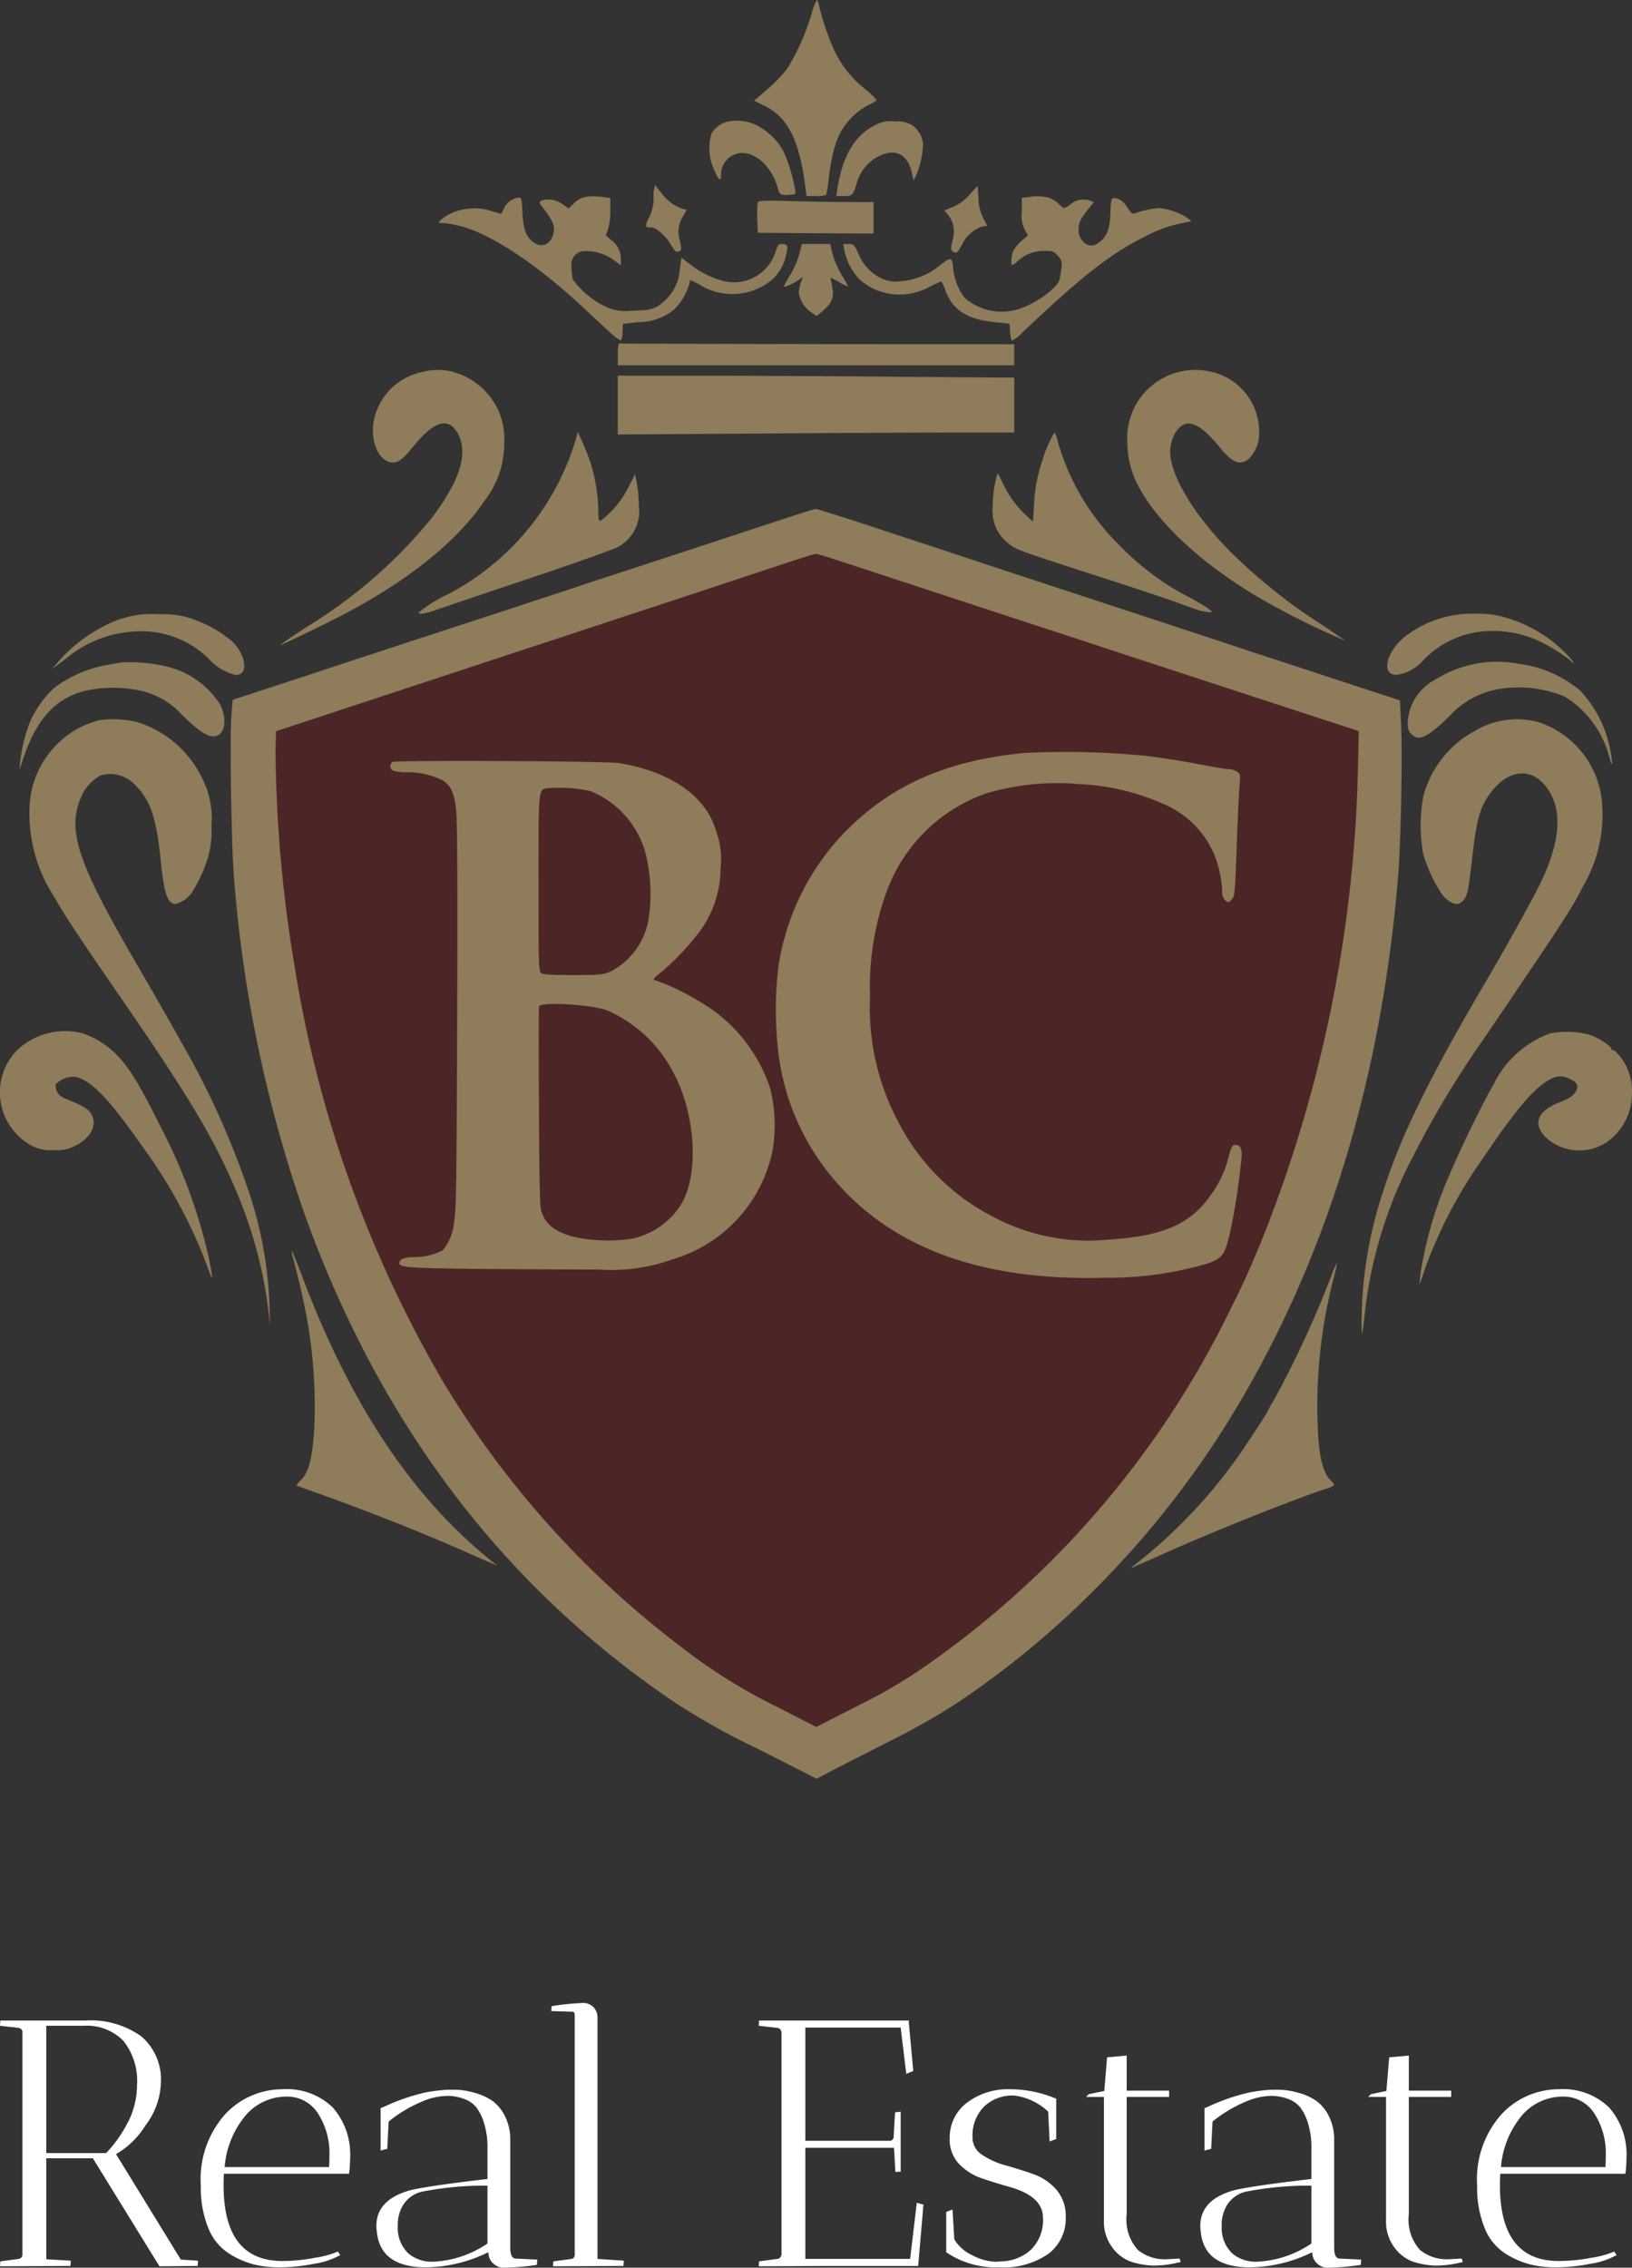
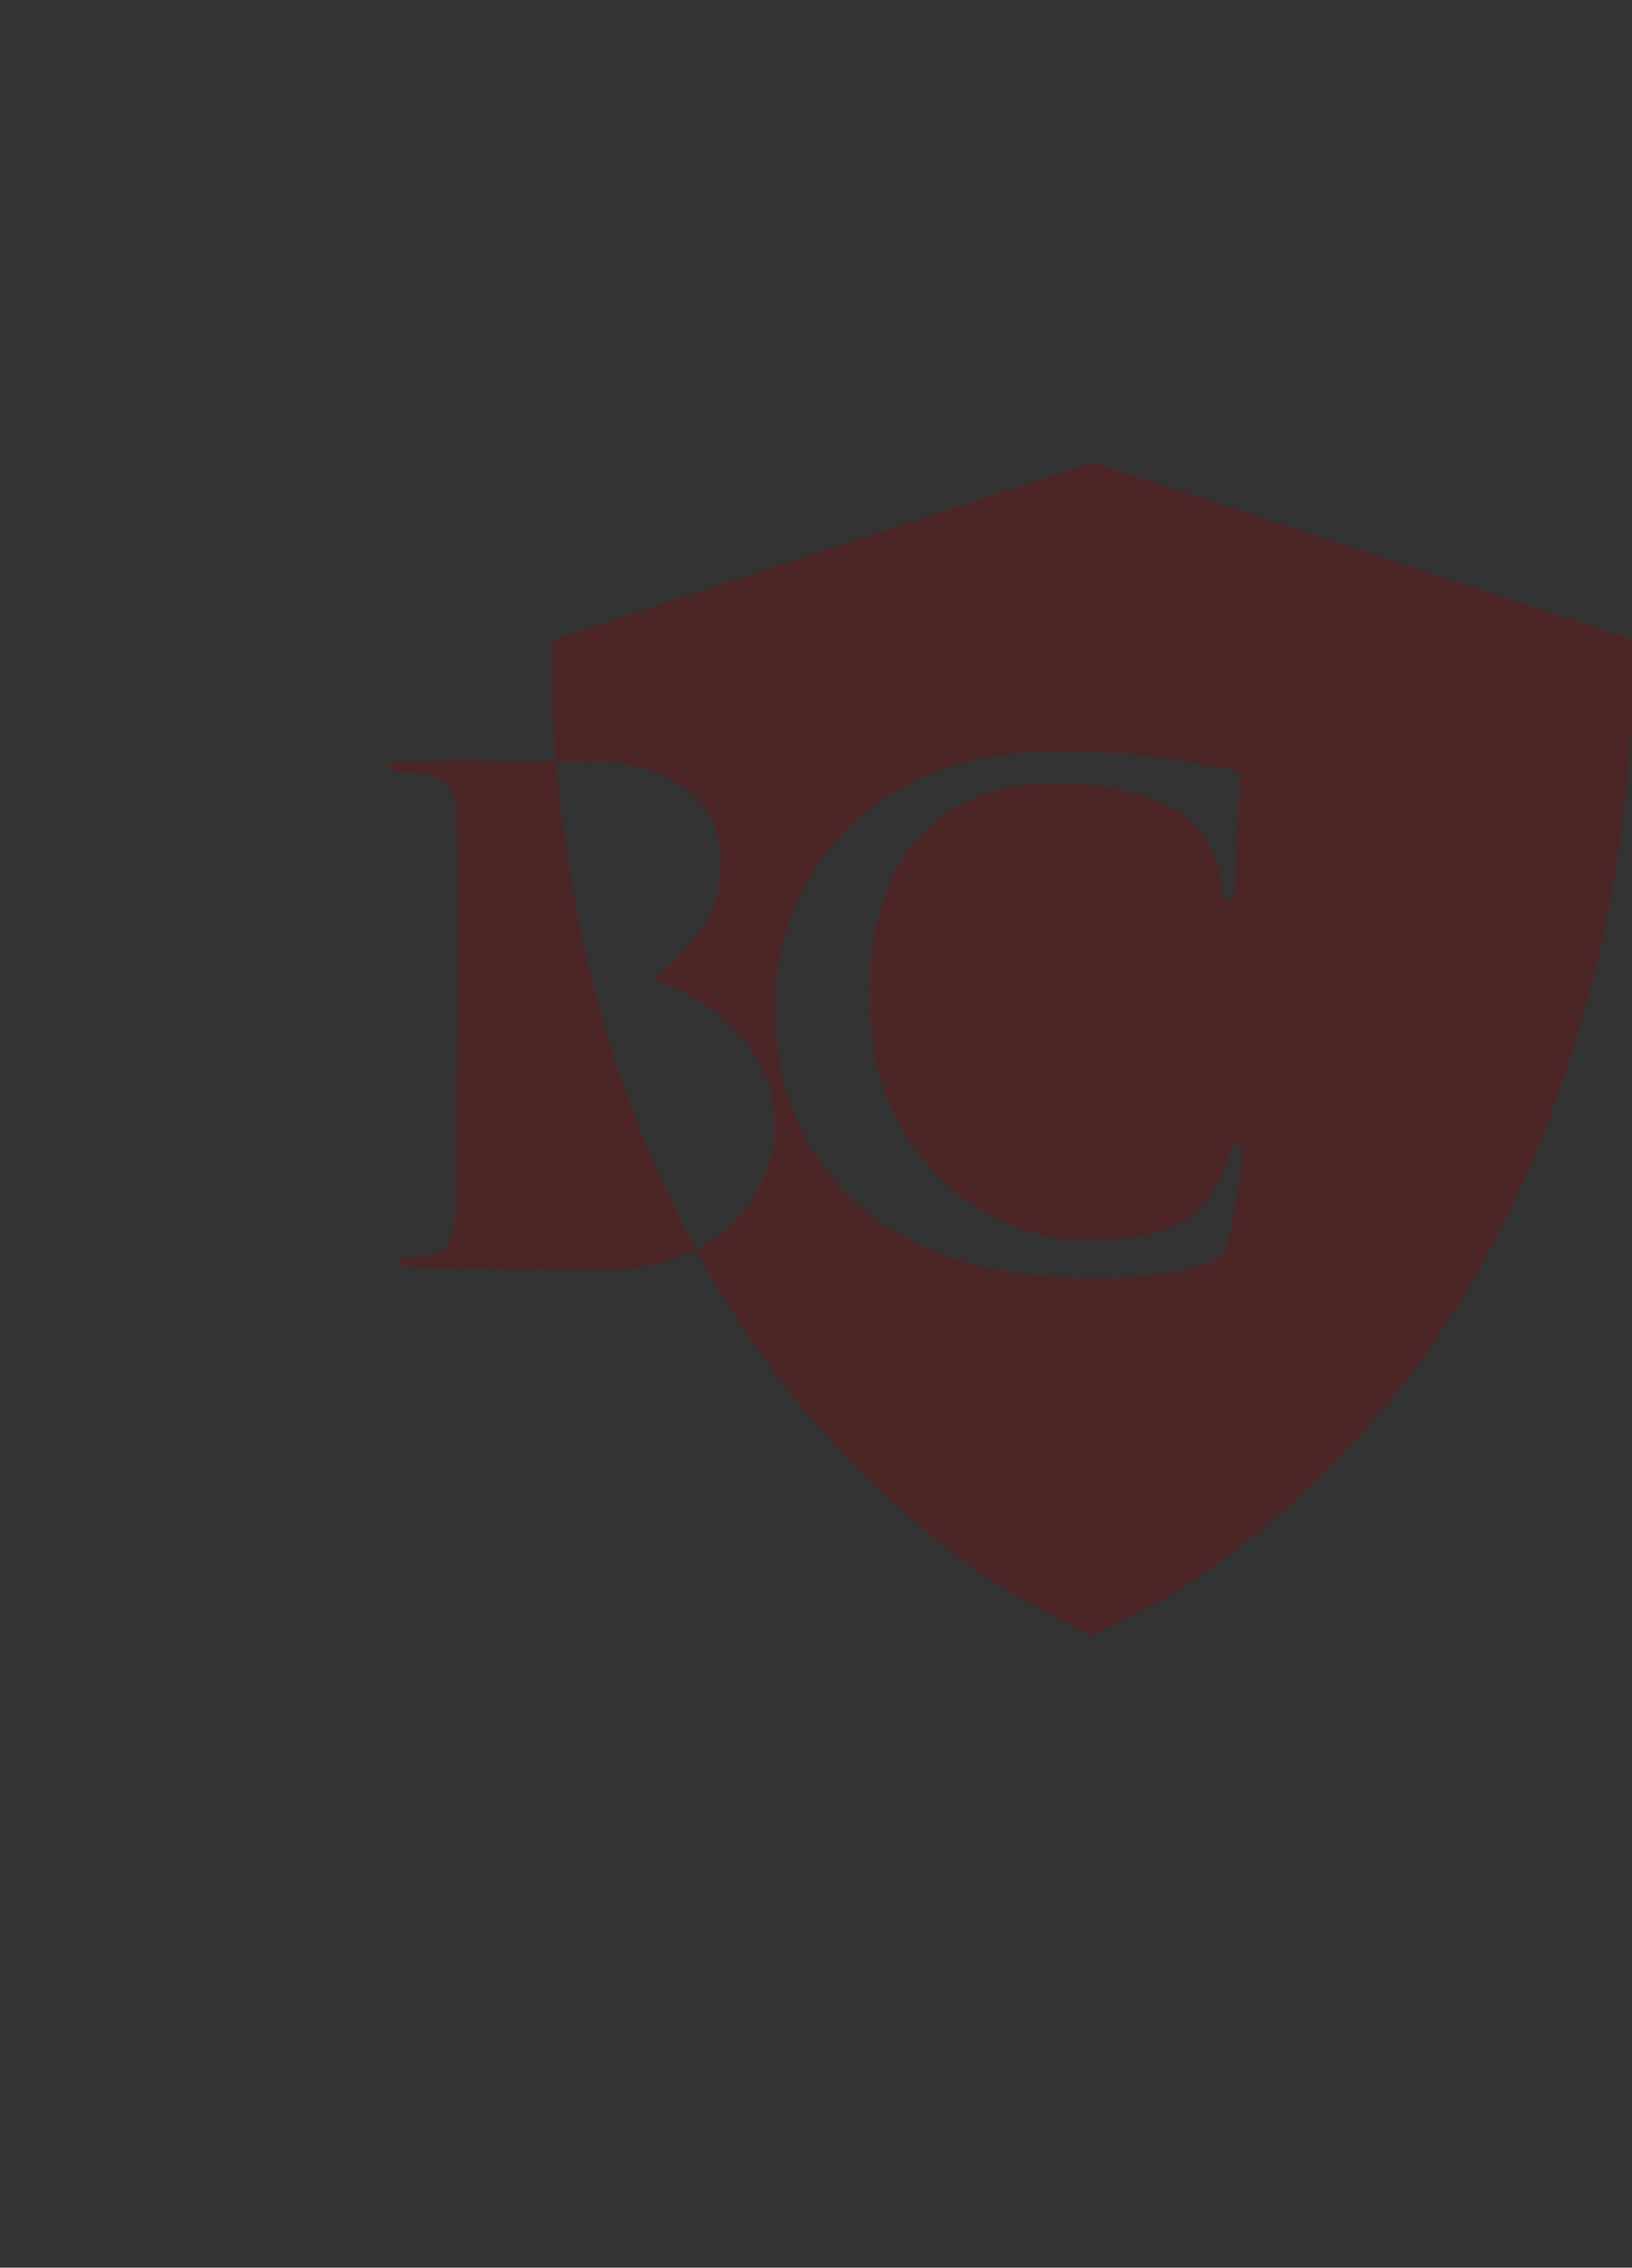
<svg xmlns="http://www.w3.org/2000/svg" width="93.137" height="129.368" viewBox="0 0 93.137 129.368">
  <rect x="0" y="0" width="93.137" height="129.368" fill="#333333" stroke="none" />
  <g id="Group_73" data-name="Group 73" transform="translate(0)">
    <g id="WhatsApp-Image-2024-04-10-at-15.11.27-_1_" transform="translate(0 0)">
-       <path id="Path_135" data-name="Path 135" d="M189.295-1471.322a14.027,14.027,0,0,0,.905,2.638,6.281,6.281,0,0,0,1.733,2.134,4.55,4.55,0,0,1,.649.623,1.389,1.389,0,0,1-.444.265,3.957,3.957,0,0,0-.948.692c-.794.794-1.11,1.648-1.349,3.577a5.967,5.967,0,0,1-.137.871,1.344,1.344,0,0,1-.581.068h-.546l-.051-.41c-.333-2.741-1-4.081-2.348-4.738l-.589-.29.777-.674a8.3,8.3,0,0,0,1.135-1.187,13.052,13.052,0,0,0,1.366-3.1,3.369,3.369,0,0,1,.307-.786C189.209-1471.638,189.261-1471.493,189.295-1471.322Zm-3.629,6.8a3.555,3.555,0,0,1,1.648,1.622,9.489,9.489,0,0,1,.606,2.032c.051.316.051.316-.273.342-.521.051-.606.009-.709-.376-.333-1.238-1.281-2.1-2.177-2a1.23,1.23,0,0,0-1.059,1.255c0,.393-.128.307-.384-.282a2.9,2.9,0,0,1-.154-2.109,1.512,1.512,0,0,1,1.093-.692A2.581,2.581,0,0,1,185.666-1464.526Zm8.939.026a1.416,1.416,0,0,1,.623,1.135,4.96,4.96,0,0,1-.4,1.742l-.137.273-.1-.453c-.222-.982-.871-1.357-1.725-1a2.433,2.433,0,0,0-1.434,1.665c-.2.64-.256.683-.734.683h-.418l.051-.367c.29-1.878.982-3.082,2.109-3.646a1.807,1.807,0,0,1,1.229-.239A1.532,1.532,0,0,1,194.605-1464.5Zm-14.284,3.9a2.581,2.581,0,0,0,1.2.879l.222.051-.2.359a1.616,1.616,0,0,0-.188,1.4c.111.529.1.546-.068.615-.154.051-.213,0-.418-.342-.324-.555-.845-1.024-1.153-1.024a.687.687,0,0,1-.3-.051,1.162,1.162,0,0,1,.171-.5,2.489,2.489,0,0,0,.265-1.187,1.7,1.7,0,0,1,.094-.683C179.972-1461.042,180.142-1460.82,180.322-1460.6Zm18.348,1.409.222.427-.3.051a2,2,0,0,0-1.144,1.042c-.29.5-.282.5-.5.384-.137-.077-.145-.128-.034-.649a1.578,1.578,0,0,0-.265-1.469l-.2-.23.478-.2a2.484,2.484,0,0,0,.948-.692l.47-.512.051.709A2.491,2.491,0,0,0,198.669-1459.19Zm-21.729-1.212.444.06v.7a3.817,3.817,0,0,1-.128,1.067l-.128.367.3.256a1.32,1.32,0,0,1,.555,1.084v.35l-.359-.248a2.647,2.647,0,0,0-1.887-.538.794.794,0,0,0-.572.9,3.025,3.025,0,0,0,.085.709,4.842,4.842,0,0,0,1.793,1.511,2.585,2.585,0,0,0,1.537.265c1.11-.009,1.392-.085,1.947-.6a2.649,2.649,0,0,0,.82-1.75l.094-.674.512.393a5.2,5.2,0,0,0,2.032.973,2.489,2.489,0,0,0,2.835-1.724c.111-.333.179-.418.324-.418.376,0,.41.094.265.649a2.511,2.511,0,0,1-.956,1.511,3.55,3.55,0,0,1-3.987.154c-.231-.12-.452-.23-.487-.248s-.068.043-.068.137a3.388,3.388,0,0,1-.9,1.545,3.217,3.217,0,0,1-2.049.709l-.862.094-.017.435a1.352,1.352,0,0,1-.085.5c-.043.043-.316-.154-.615-.427s-1.016-.948-1.6-1.485c-2.613-2.433-5.208-4.149-6.967-4.6a5.683,5.683,0,0,0-.973-.171c-.29,0-.3,0-.145-.171a2.842,2.842,0,0,1,1.622-.649,2.869,2.869,0,0,1,1.221.119l.615.179.171-.342a1.07,1.07,0,0,1,.837-.589c.145,0,.171.085.2.837.06.956.188,1.34.572,1.665.487.41,1.016.214,1.2-.435.1-.384-.017-.734-.47-1.315-.376-.478-.376-.5-.2-.589a1.386,1.386,0,0,1,1.2.222l.342.231.282-.273C175.7-1460.419,176.061-1460.5,176.941-1460.4Zm25.408.026a1.513,1.513,0,0,1,.6.342,1.218,1.218,0,0,0,.342.265,1.436,1.436,0,0,0,.35-.213,1.163,1.163,0,0,1,1.1-.222l.239.094-.29.367c-.478.6-.581.8-.581,1.2a.878.878,0,0,0,.222.64c.307.367.683.359,1.084-.017.359-.333.5-.785.512-1.7.009-.435.051-.674.12-.7.239-.094.632.145.854.521.179.307.256.367.4.333a6,6,0,0,1,1.383-.307,3.7,3.7,0,0,1,1.614.547l.256.2-.256.06a7.865,7.865,0,0,0-2.22.726c-2.075,1.016-3.714,2.28-7.146,5.541a2.349,2.349,0,0,1-.64.5,2.153,2.153,0,0,1-.094-.521l-.034-.453-.879-.094c-1.537-.154-2.382-.7-2.783-1.818a2.4,2.4,0,0,0-.222-.5,6.485,6.485,0,0,0-.649.29,3.542,3.542,0,0,1-3.21.137,3.461,3.461,0,0,1-.871-.6,3.462,3.462,0,0,1-.811-1.605l-.06-.359h.307c.29,0,.316.026.581.6a2.6,2.6,0,0,0,1.34,1.383,1.872,1.872,0,0,0,1.076.137,3.9,3.9,0,0,0,2.271-.956c.615-.444.632-.435.709.307a3.307,3.307,0,0,0,.615,1.571,3.21,3.21,0,0,0,3.074.683c.973-.29,2.288-1.229,2.373-1.716.179-.956.171-1.033-.094-1.332-.248-.273-.29-.29-.8-.282a2.155,2.155,0,0,0-1.5.589,1.206,1.206,0,0,1-.307.213c-.1,0-.051-.615.077-.845a2.335,2.335,0,0,1,.47-.547l.35-.3-.171-.282a1.816,1.816,0,0,1-.179-1.076v-.785l.367-.034A2.829,2.829,0,0,1,202.349-1460.376Zm-11.364.265h1.426v1.793l-3.3-.017-3.313-.026-.026-.8a5.912,5.912,0,0,1,.026-.931c.043-.111.307-.12,1.9-.077C188.714-1460.137,190.191-1460.112,190.985-1460.112Zm-1,2.621a5.2,5.2,0,0,0,.632,1.588,5.528,5.528,0,0,1,.342.606,2.066,2.066,0,0,1-.521-.256c-.5-.273-.521-.282-.461-.1.026.111.077.376.1.606.051.453-.1.751-.632,1.2l-.282.239-.324-.222a1.659,1.659,0,0,1-.7-1.127,2.569,2.569,0,0,1,.12-.564l.111-.324-.239.171c-.273.2-.845.453-.845.376a5.815,5.815,0,0,1,.342-.623,5.1,5.1,0,0,0,.632-1.571l.051-.23h1.622Zm-.581,5.481,11.031.008v1.2H177.812v-.58a2.517,2.517,0,0,1,.051-.64.494.494,0,0,1,.273-.017C178.264-1452.035,183.335-1452.018,189.406-1452.009Zm-21.028,1.579a3.957,3.957,0,0,1,2.954,4.115,5.315,5.315,0,0,1-1.144,3.27c-1.571,2.331-4.482,4.645-8.3,6.6-1.264.649-3.261,1.605-3.347,1.605-.034,0,.632-.453,1.477-1.008a27.935,27.935,0,0,0,7.189-6.258c1.588-2.109,2.066-3.629,1.511-4.738-.512-1.025-1.349-.828-2.519.606-.632.777-.888.982-1.212.982-.837,0-1.375-1.315-1.059-2.561a3.526,3.526,0,0,1,2.724-2.6A3.375,3.375,0,0,1,168.377-1450.43Zm43.175-.026a3.5,3.5,0,0,1,2.86,3.586,2.016,2.016,0,0,1-.623,1.434c-.47.367-.931.179-1.6-.657-.777-.956-1.332-1.383-1.827-1.383-.606,0-1.127.99-1.007,1.9.188,1.392,1.469,3.424,3.355,5.344a31.535,31.535,0,0,0,5.353,4.277c.657.444,1.238.837,1.281.871a44.8,44.8,0,0,1-5.037-2.519c-3.15-1.87-5.609-4.141-6.728-6.207a5.149,5.149,0,0,1-.683-2.519A3.889,3.889,0,0,1,211.553-1450.456Zm-18.091.307,6.975.051v3.133h-3.56c-1.964,0-7.052.026-11.313.06l-7.752.051v-3.355h4.337C184.531-1450.208,189.619-1450.182,193.461-1450.148Zm-17.152,5.08a9.878,9.878,0,0,1,.393,2.6c0,.41.026.546.12.546a5.54,5.54,0,0,0,1.6-1.929l.376-.734.1.5a7.444,7.444,0,0,1,.111,1.255,2.307,2.307,0,0,1-1.2,2.4c-.239.128-2.484.931-4.978,1.767s-4.867,1.639-5.268,1.776c-.734.265-1.11.325-1.11.188a7.841,7.841,0,0,1,1.665-1.042,14.7,14.7,0,0,0,7.308-8.871l.1-.384.282.606A13.489,13.489,0,0,1,176.309-1445.068Zm26.629-1.323a13.514,13.514,0,0,0,3.509,5.865,15.245,15.245,0,0,0,3.979,2.963,10.325,10.325,0,0,1,1.084.64l.239.2h-.256a3.343,3.343,0,0,1-.811-.2l-1.281-.461c-.4-.145-2.28-.768-4.183-1.383-4.448-1.434-4.645-1.511-5.063-1.827a2.37,2.37,0,0,1-.939-2.228,5.816,5.816,0,0,1,.265-1.784c.017-.043.128.145.239.41a6.142,6.142,0,0,0,1.366,1.93l.418.384.06-.914a8.732,8.732,0,0,1,.47-2.544,6.639,6.639,0,0,1,.7-1.622A1.809,1.809,0,0,1,202.938-1446.391Zm-9.528,5.157c2.3.751,4.551,1.5,5.02,1.656s3.39,1.118,6.489,2.134,6.019,1.981,6.489,2.134,3.142,1.042,5.942,1.955l5.1,1.673.06,1.264c.094,1.733-.009,6.822-.162,8.726-.973,11.893-4.252,22.386-9.767,31.248a53.5,53.5,0,0,1-7.5,9.434,51.207,51.207,0,0,1-8.008,6.591,40.122,40.122,0,0,1-3.842,2.16c-1.409.717-2.9,1.477-3.321,1.7l-.751.393-3.347-1.7a39.88,39.88,0,0,1-4.79-2.681q-14.536-9.835-20.994-27.577a75.76,75.76,0,0,1-4.115-19.4c-.154-1.716-.256-8.23-.145-9.426l.068-.768,2.177-.709c1.2-.393,3.219-1.059,4.482-1.477s4.61-1.511,7.428-2.433,5.336-1.742,5.592-1.836,2.6-.854,5.208-1.708,5.524-1.819,6.489-2.135,1.819-.589,1.9-.589S191.122-1441.995,193.41-1441.235Zm-39.914,4.892a7.169,7.169,0,0,1,2.3,1.281c.828.811.948,1.938.213,1.93a3.016,3.016,0,0,1-1.537-.922,5.441,5.441,0,0,0-3.936-1.571,6.626,6.626,0,0,0-4.218,1.562l-.794.589.444-.512a8.476,8.476,0,0,1,2.348-1.844,5.875,5.875,0,0,1,3.415-.768A4.893,4.893,0,0,1,153.5-1436.343Zm74.825-.111a7.891,7.891,0,0,1,3.646,2.143c.41.427.555.666.213.35a9.632,9.632,0,0,0-1.93-1.17,6.3,6.3,0,0,0-3.176-.478,5.411,5.411,0,0,0-3.261,1.6,2.533,2.533,0,0,1-1.554.871c-1,0-.512-1.562.734-2.373a6.248,6.248,0,0,1,3.705-1.119A5.7,5.7,0,0,1,228.321-1436.454Zm-76.336,2.818a4.977,4.977,0,0,1,3.159,2.228c.418.9.213,1.776-.418,1.776-.376,0-.888-.35-1.767-1.212a4.6,4.6,0,0,0-2.22-1.357,7.519,7.519,0,0,0-3.27-.043c-1.708.41-2.8,1.579-3.56,3.791l-.248.743.051-.512a9,9,0,0,1,.589-2.322,6.24,6.24,0,0,1,1.332-1.844,7.1,7.1,0,0,1,3.108-1.332c.282-.051.606-.111.726-.128A9.282,9.282,0,0,1,151.985-1433.636Zm77.181-.145a6.791,6.791,0,0,1,3.569,1.537,6.828,6.828,0,0,1,1.759,3.629c.111.666.068.76-.085.2a5.842,5.842,0,0,0-2.519-3.466,6.785,6.785,0,0,0-3.774-.453,4.936,4.936,0,0,0-2.894,1.605c-1.247,1.187-1.7,1.392-2.117.965-.179-.171-.213-.29-.213-.7a2.928,2.928,0,0,1,1.562-2.4A6.646,6.646,0,0,1,229.166-1433.781Zm-78.744,3.347a6.093,6.093,0,0,1,3.646,3.15,4.951,4.951,0,0,1,.555,2.732,5.651,5.651,0,0,1-.188,1.793,7.99,7.99,0,0,1-.956,2.075,1.707,1.707,0,0,1-.9.615c-.461,0-.657-.572-.854-2.484-.239-2.391-.581-3.415-1.4-4.243a1.939,1.939,0,0,0-2.006-.615,2.442,2.442,0,0,0-1.11,1.187c-.854,1.9-.273,3.7,3.065,9.443,1.366,2.356,1.81,3.133,2.587,4.525a47.013,47.013,0,0,1,3.765,8.222,23.038,23.038,0,0,1,1.315,7.018c.026.683.026,1.067.009.854a25.155,25.155,0,0,0-1.912-7.522c-1.264-3.005-2.758-5.5-6.753-11.278-2.16-3.125-3.15-4.628-3.68-5.584a8.689,8.689,0,0,1-1.349-5.327,5.366,5.366,0,0,1,2.86-4.269,5.218,5.218,0,0,1,1.153-.418A5.737,5.737,0,0,1,150.422-1430.434Zm80.067.034a5.306,5.306,0,0,1,3.492,4.542,8.085,8.085,0,0,1-1.1,4.807c-.581,1.17-1.033,1.87-5.7,8.751a54.549,54.549,0,0,0-4.021,6.7,25.1,25.1,0,0,0-2.655,8.367c-.051.469-.128,1.084-.162,1.366-.068.478-.077.461-.085-.384a23.957,23.957,0,0,1,1.247-7.471c1.007-3.167,2.681-6.557,6.062-12.294.931-1.579,2.416-4.26,2.86-5.165,1.17-2.391,1.323-4.183.452-5.456-.9-1.306-2.322-1.144-3.364.376-.521.743-.717,1.528-.948,3.611-.094.862-.213,1.716-.265,1.9-.248.828-.768.9-1.426.171a8.584,8.584,0,0,1-1.1-2.348,9.043,9.043,0,0,1,.009-3.287,5.935,5.935,0,0,1,2.911-3.714A4.674,4.674,0,0,1,230.489-1430.4Zm-83.209,17.716a4.3,4.3,0,0,1,1.084.521c1.144.76,1.844,1.75,3.261,4.619a30.706,30.706,0,0,1,2.835,7.607c.282,1.392.265,1.511-.077.529a28.6,28.6,0,0,0-3.765-6.916c-1.861-2.655-2.869-3.7-3.774-3.885a1.405,1.405,0,0,0-1.11.427.763.763,0,0,0,.077.418c.111.222.248.316.717.5.82.325,1.127.529,1.281.862.29.6-.111,1.306-.973,1.733a2.141,2.141,0,0,1-1.212.239,2.283,2.283,0,0,1-1.255-.248,3.455,3.455,0,0,1-.854-5.438A3.986,3.986,0,0,1,147.281-1412.685Zm85.984.077c.512.162,1.289.666,1.255.811-.009.06.017.085.06.06.1-.068.555.461.76.871a3.2,3.2,0,0,1,.342,1.75,3.346,3.346,0,0,1-1.383,2.6,2.827,2.827,0,0,1-3.483-.2c-.811-.786-.555-1.52.7-2.023.632-.256.8-.367.965-.632.2-.333.077-.555-.393-.743a1.066,1.066,0,0,0-1.067.051c-.854.418-1.981,1.733-3.808,4.465a26.292,26.292,0,0,0-3.3,6.241l-.35,1.024.043-.546a22.824,22.824,0,0,1,1.682-5.771c.538-1.306,1.93-4.149,2.5-5.123a5.786,5.786,0,0,1,3.253-2.92A5.163,5.163,0,0,1,233.264-1412.608Zm-73.459,13.8c2.792,7.368,6.284,12.593,10.834,16.247l.3.23-.3-.12c-.162-.068-.7-.3-1.2-.521-2.45-1.1-5.925-2.484-8.922-3.543-.563-.2-1.033-.376-1.05-.384a1.65,1.65,0,0,1,.282-.333c.435-.461.615-1.161.734-2.792a28.3,28.3,0,0,0-.734-7.94c-.162-.734-.359-1.52-.427-1.75-.137-.461-.162-.692-.043-.418C159.327-1400.04,159.558-1399.443,159.805-1398.811Zm58.868.051a29.054,29.054,0,0,0-.939,7.334c.009,2.544.231,3.756.8,4.269a.572.572,0,0,1,.171.222,1.241,1.241,0,0,1-.444.214c-1.861.606-6.352,2.4-9.246,3.688-.418.188-1.033.461-1.366.606l-.6.265.3-.239a29.2,29.2,0,0,0,6.54-7.155c.538-.8.973-1.486.973-1.511a6.053,6.053,0,0,1,.393-.7,59.005,59.005,0,0,0,3.244-7.01,6.364,6.364,0,0,1,.359-.845A5.875,5.875,0,0,1,218.673-1398.76Z" transform="translate(-142.553 1471.638)" fill="#8e7c5a" />
-       <path id="Path_136" data-name="Path 136" d="M478.244-988.048c-2.937.973-6.207,2.049-15.752,5.191l-9.562,3.15-2.775.914-.026,1.2a77.5,77.5,0,0,0,1.059,12.03,68.2,68.2,0,0,0,8.469,23.82,53.5,53.5,0,0,0,13.507,15.1,30.972,30.972,0,0,0,5.558,3.492l2.262,1.161,2.331-1.187a29.684,29.684,0,0,0,3.577-2.057,52.964,52.964,0,0,0,17.682-20.482c.854-1.716.982-2,1.776-3.885a77,77,0,0,0,5.55-26.979l.051-2.22-2.724-.888c-3.347-1.093-4.773-1.562-10.749-3.517-2.578-.854-5.678-1.861-6.873-2.254s-3.654-1.2-5.464-1.793c-5.037-1.656-5.063-1.665-5.208-1.656C480.865-988.911,479.653-988.518,478.244-988.048Zm21.515,10.655c.845.1,2.22.316,3.057.478s1.622.29,1.75.29a.9.9,0,0,1,.435.137c.188.137.2.179.145.794-.034.359-.111,1.93-.162,3.492-.1,2.732-.12,2.843-.3,3.022s-.188.179-.359.026a.659.659,0,0,1-.171-.529,6.385,6.385,0,0,0-.137-1.033,5.375,5.375,0,0,0-2.937-3.8,13.284,13.284,0,0,0-5.114-1.264,14.343,14.343,0,0,0-5.3.538,9.341,9.341,0,0,0-5.754,5.857,15.907,15.907,0,0,0-.854,5.737,13.852,13.852,0,0,0,1.6,7.12,12.449,12.449,0,0,0,5.567,5.507,11.5,11.5,0,0,0,6.531,1.221c3.091-.2,4.645-.905,5.806-2.621a5.951,5.951,0,0,0,.931-1.989c.2-.726.23-.785.427-.785.239,0,.35.179.35.589a38.2,38.2,0,0,1-.632,4.252c-.307,1.392-.435,1.588-1.229,1.9a19.971,19.971,0,0,1-5.951.837q-9.9.282-14.907-4.995a13.662,13.662,0,0,1-3.722-7.821,20.805,20.805,0,0,1,0-4.943,14.041,14.041,0,0,1,3.637-7.5c2.664-2.8,5.908-4.252,10.425-4.679A47.213,47.213,0,0,1,499.759-977.393Zm-30.01.418c2.587.435,4.431,1.545,5.259,3.185a7.46,7.46,0,0,1,.384,1.067,4.463,4.463,0,0,1,.137,1.733,6.119,6.119,0,0,1-1.2,3.629,14.571,14.571,0,0,1-2.211,2.331c-.4.307-.5.444-.316.444a12.9,12.9,0,0,1,2.433,1.161,8.954,8.954,0,0,1,4.132,5.029,8.861,8.861,0,0,1,.137,3.475,8.181,8.181,0,0,1-5.72,6.258,10.345,10.345,0,0,1-4.192.581c-10.783-.043-11.4-.06-11.4-.376,0-.2.3-.333.751-.333a3.593,3.593,0,0,0,1.733-.393,3,3,0,0,0,.649-1.673c.119-.692.137-2.16.171-11.62q.038-10.834-.051-11.722c-.1-1.042-.29-1.469-.76-1.784a4.484,4.484,0,0,0-2.092-.47,2.657,2.657,0,0,1-.751-.085.289.289,0,0,1-.034-.5C457.019-977.146,469.075-977.094,469.749-976.975Z" transform="translate(-434.405 1020.509)" fill="#4c2626" />
-       <path id="Path_137" data-name="Path 137" d="M626.537-832.633c-.555.077-.538-.12-.538,5.413,0,4.559.009,5.02.145,5.123.1.094.512.12,1.81.12,1.545,0,1.708-.017,2.16-.2a4.14,4.14,0,0,0,2.169-3.005,9.671,9.671,0,0,0-.128-3.543,5.314,5.314,0,0,0-3.21-3.748A8.189,8.189,0,0,0,626.537-832.633Z" transform="translate(-595.266 877.601)" fill="#4c2626" />
-       <path id="Path_138" data-name="Path 138" d="M626.181-688.044c-.026.06-.026,2.647-.009,5.737.017,4.09.051,5.712.128,5.934.248.751.683,1.118,1.725,1.451a9.135,9.135,0,0,0,3.5.128,4.375,4.375,0,0,0,2.8-2.023c1-1.759.768-5.165-.512-7.5a7.7,7.7,0,0,0-3.791-3.509C629.058-688.155,626.283-688.308,626.181-688.044Z" transform="translate(-595.413 745.452)" fill="#4c2626" />
+       <path id="Path_136" data-name="Path 136" d="M478.244-988.048l-9.562,3.15-2.775.914-.026,1.2a77.5,77.5,0,0,0,1.059,12.03,68.2,68.2,0,0,0,8.469,23.82,53.5,53.5,0,0,0,13.507,15.1,30.972,30.972,0,0,0,5.558,3.492l2.262,1.161,2.331-1.187a29.684,29.684,0,0,0,3.577-2.057,52.964,52.964,0,0,0,17.682-20.482c.854-1.716.982-2,1.776-3.885a77,77,0,0,0,5.55-26.979l.051-2.22-2.724-.888c-3.347-1.093-4.773-1.562-10.749-3.517-2.578-.854-5.678-1.861-6.873-2.254s-3.654-1.2-5.464-1.793c-5.037-1.656-5.063-1.665-5.208-1.656C480.865-988.911,479.653-988.518,478.244-988.048Zm21.515,10.655c.845.1,2.22.316,3.057.478s1.622.29,1.75.29a.9.9,0,0,1,.435.137c.188.137.2.179.145.794-.034.359-.111,1.93-.162,3.492-.1,2.732-.12,2.843-.3,3.022s-.188.179-.359.026a.659.659,0,0,1-.171-.529,6.385,6.385,0,0,0-.137-1.033,5.375,5.375,0,0,0-2.937-3.8,13.284,13.284,0,0,0-5.114-1.264,14.343,14.343,0,0,0-5.3.538,9.341,9.341,0,0,0-5.754,5.857,15.907,15.907,0,0,0-.854,5.737,13.852,13.852,0,0,0,1.6,7.12,12.449,12.449,0,0,0,5.567,5.507,11.5,11.5,0,0,0,6.531,1.221c3.091-.2,4.645-.905,5.806-2.621a5.951,5.951,0,0,0,.931-1.989c.2-.726.23-.785.427-.785.239,0,.35.179.35.589a38.2,38.2,0,0,1-.632,4.252c-.307,1.392-.435,1.588-1.229,1.9a19.971,19.971,0,0,1-5.951.837q-9.9.282-14.907-4.995a13.662,13.662,0,0,1-3.722-7.821,20.805,20.805,0,0,1,0-4.943,14.041,14.041,0,0,1,3.637-7.5c2.664-2.8,5.908-4.252,10.425-4.679A47.213,47.213,0,0,1,499.759-977.393Zm-30.01.418c2.587.435,4.431,1.545,5.259,3.185a7.46,7.46,0,0,1,.384,1.067,4.463,4.463,0,0,1,.137,1.733,6.119,6.119,0,0,1-1.2,3.629,14.571,14.571,0,0,1-2.211,2.331c-.4.307-.5.444-.316.444a12.9,12.9,0,0,1,2.433,1.161,8.954,8.954,0,0,1,4.132,5.029,8.861,8.861,0,0,1,.137,3.475,8.181,8.181,0,0,1-5.72,6.258,10.345,10.345,0,0,1-4.192.581c-10.783-.043-11.4-.06-11.4-.376,0-.2.3-.333.751-.333a3.593,3.593,0,0,0,1.733-.393,3,3,0,0,0,.649-1.673c.119-.692.137-2.16.171-11.62q.038-10.834-.051-11.722c-.1-1.042-.29-1.469-.76-1.784a4.484,4.484,0,0,0-2.092-.47,2.657,2.657,0,0,1-.751-.085.289.289,0,0,1-.034-.5C457.019-977.146,469.075-977.094,469.749-976.975Z" transform="translate(-434.405 1020.509)" fill="#4c2626" />
    </g>
-     <path id="Path_160" data-name="Path 160" d="M.94-13.7.96-14H5.82A4.962,4.962,0,0,1,9-13.1a3.233,3.233,0,0,1,1.12,2.68A4.227,4.227,0,0,1,9.23-8,4.719,4.719,0,0,1,7.56-6.38l3.7,6.02.98.06q0,.02-.02.3L10.04.02,6.24-6.14H3.58V-.38l1.4.08q0,.02-.02.3L.94.02.96-.26,2-.4a.293.293,0,0,0,.22-.18v-12.8a.261.261,0,0,0-.22-.2Zm4.78,0H3.58v7.26H7A7.574,7.574,0,0,0,8.4-8.53a4.8,4.8,0,0,0,.36-1.77,3.666,3.666,0,0,0-.78-2.54A2.9,2.9,0,0,0,5.72-13.7ZM13.7-4.6q0,4.32,3.36,4.32a10.1,10.1,0,0,0,1.88-.19,5.11,5.11,0,0,0,1.28-.35l.14.2a4.424,4.424,0,0,1-1.51.5,10.33,10.33,0,0,1-1.92.2A6.191,6.191,0,0,1,15.37-.1a4.962,4.962,0,0,1-1.41-.64,3.082,3.082,0,0,1-1.14-1.44,6.092,6.092,0,0,1-.42-2.4,5.566,5.566,0,0,1,1.36-4.04,4.468,4.468,0,0,1,3.3-1.46,3.777,3.777,0,0,1,2.87,1.04,4.066,4.066,0,0,1,.99,2.92,6.672,6.672,0,0,1-.06.86H13.72Q13.7-5.04,13.7-4.6Zm6.04-1.66a4.2,4.2,0,0,0-.66-2.45,2.079,2.079,0,0,0-1.8-.95,3.075,3.075,0,0,0-2.5,1.3,5.227,5.227,0,0,0-1.02,2.72h5.96Q19.74-5.86,19.74-6.26Zm9.08,5.5h-.06a8.25,8.25,0,0,1-3.5.84q-2.66,0-2.82-2.1a1.846,1.846,0,0,1-.02-.26q0-1.54,2.02-2.06,1.2-.26,4.32-.62V-6.72a4.578,4.578,0,0,0-.2-1.44,2.818,2.818,0,0,0-.44-.89,1.588,1.588,0,0,0-.62-.45,2.757,2.757,0,0,0-1.07-.2,3.742,3.742,0,0,0-1.35.3,7.927,7.927,0,0,0-1.96,1.16l-.08,1.56-.38.1V-9l.2-.08a11.437,11.437,0,0,1,2.38-.82,9.492,9.492,0,0,1,1.2-.15q.38-.01.73.01a4.4,4.4,0,0,1,.91.18,3.176,3.176,0,0,1,.97.45,2.37,2.37,0,0,1,.71.87,2.968,2.968,0,0,1,.3,1.38v6.12q0,.62.32.62l1.22.06-.02.3a14.3,14.3,0,0,1-2,.16.888.888,0,0,1-.5-.25A.775.775,0,0,1,28.82-.76Zm-3.2.52a5.963,5.963,0,0,0,3.14-1.04v-3.3a18.5,18.5,0,0,0-3.77.35,1.751,1.751,0,0,0-1.06.78,2.174,2.174,0,0,0-.29,1.05v.2a1.992,1.992,0,0,0,.62,1.5A2.073,2.073,0,0,0,25.62-.24ZM32.5.02l.02-.28L33.56-.4q.14-.02.18-.2V-14.28q0-.22-.12-.22l-1.22-.04.02-.28A14.732,14.732,0,0,1,34.15-15a.824.824,0,0,1,.68.26.875.875,0,0,1,.21.56V-.4l1.5.1q0,.02-.02.3ZM44.24-13.7l.02-.3h8.56l-.02.06.26,2.82-.4.16-.32-2.64H46.9v6.46h4.78a.2.2,0,0,0,.18-.05.24.24,0,0,0,.08-.19l.08-1.38.32-.04v3.42l-.3.02-.08-1.38H46.9V-.4h5.98l.38-3.2.38.1L53.34,0H48.26L44.24.02l.02-.28L45.3-.4q.2-.02.24-.26V-13.32q-.04-.24-.24-.26ZM57.78-.24a1.458,1.458,0,0,0,.24-.02,2.583,2.583,0,0,0,1.74-.65,2.361,2.361,0,0,0,.7-1.85q0-1.2-1.88-1.74-.78-.22-1.56-.48a3.292,3.292,0,0,1-1.33-.82,1.994,1.994,0,0,1-.55-1.46,2.476,2.476,0,0,1,.98-2.05,3.892,3.892,0,0,1,2.48-.77,6.793,6.793,0,0,1,2.26.4l.36.14v2.3l-.38.14-.08-1.7a3.435,3.435,0,0,0-1.94-.92,2.331,2.331,0,0,0-1.74.65,2.359,2.359,0,0,0-.64,1.73,1.164,1.164,0,0,0,.55,1,4.447,4.447,0,0,0,1.33.6q.78.22,1.56.49a3.149,3.149,0,0,1,1.33.88,2.284,2.284,0,0,1,.55,1.59,2.507,2.507,0,0,1-.99,2.09,4.489,4.489,0,0,1-2.81.77,5.054,5.054,0,0,1-3.02-.86v-2.3l.36-.14.1,1.7a2.3,2.3,0,0,0,1.01.9A2.984,2.984,0,0,0,57.78-.24Zm9.7-.14.78-.04.06.2q-.02,0-.28.06a5.908,5.908,0,0,1-1.34.14,4.71,4.71,0,0,1-1.24-.23,2.291,2.291,0,0,1-1.04-.8,2.463,2.463,0,0,1-.48-1.57V-9.64H62.92l.16-.16.88-.18.16-1.92,1.12-.1v2h2.42v.36H65.24v6.68a2.587,2.587,0,0,0,.64,2.05A2.425,2.425,0,0,0,67.48-.38Zm8.36-.38h-.06a8.25,8.25,0,0,1-3.5.84q-2.66,0-2.82-2.1a1.847,1.847,0,0,1-.02-.26q0-1.54,2.02-2.06,1.2-.26,4.32-.62V-6.72a4.578,4.578,0,0,0-.2-1.44,2.819,2.819,0,0,0-.44-.89,1.588,1.588,0,0,0-.62-.45,2.757,2.757,0,0,0-1.07-.2,3.742,3.742,0,0,0-1.35.3,7.927,7.927,0,0,0-1.96,1.16l-.08,1.56-.38.1V-9l.2-.08a11.437,11.437,0,0,1,2.38-.82,9.492,9.492,0,0,1,1.2-.15q.38-.01.73.01a4.4,4.4,0,0,1,.91.18,3.176,3.176,0,0,1,.97.45,2.37,2.37,0,0,1,.71.87,2.968,2.968,0,0,1,.3,1.38v6.12q0,.62.32.62l1.22.06-.02.3a14.3,14.3,0,0,1-2,.16.888.888,0,0,1-.5-.25A.775.775,0,0,1,75.84-.76Zm-3.2.52a5.962,5.962,0,0,0,3.14-1.04v-3.3a18.5,18.5,0,0,0-3.77.35,1.751,1.751,0,0,0-1.06.78,2.174,2.174,0,0,0-.29,1.05v.2a1.992,1.992,0,0,0,.62,1.5A2.073,2.073,0,0,0,72.64-.24ZM83.58-.38l.78-.04.06.2q-.02,0-.28.06a5.908,5.908,0,0,1-1.34.14,4.711,4.711,0,0,1-1.24-.23,2.291,2.291,0,0,1-1.04-.8,2.463,2.463,0,0,1-.48-1.57V-9.64H79.02l.16-.16.88-.18.16-1.92,1.12-.1v2h2.42v.36H81.34v6.68a2.587,2.587,0,0,0,.64,2.05A2.425,2.425,0,0,0,83.58-.38ZM86.54-4.6q0,4.32,3.36,4.32a10.1,10.1,0,0,0,1.88-.19,5.11,5.11,0,0,0,1.28-.35l.14.2a4.424,4.424,0,0,1-1.51.5,10.33,10.33,0,0,1-1.92.2A6.191,6.191,0,0,1,88.21-.1,4.962,4.962,0,0,1,86.8-.74a3.082,3.082,0,0,1-1.14-1.44,6.092,6.092,0,0,1-.42-2.4A5.566,5.566,0,0,1,86.6-8.62a4.468,4.468,0,0,1,3.3-1.46,3.777,3.777,0,0,1,2.87,1.04,4.066,4.066,0,0,1,.99,2.92,6.672,6.672,0,0,1-.06.86H86.56Q86.54-5.04,86.54-4.6Zm6.04-1.66a4.2,4.2,0,0,0-.66-2.45,2.079,2.079,0,0,0-1.8-.95,3.075,3.075,0,0,0-2.5,1.3A5.227,5.227,0,0,0,86.6-5.64h5.96Q92.58-5.86,92.58-6.26Z" transform="translate(-0.94 129.268)" fill="#fff" />
  </g>
</svg>